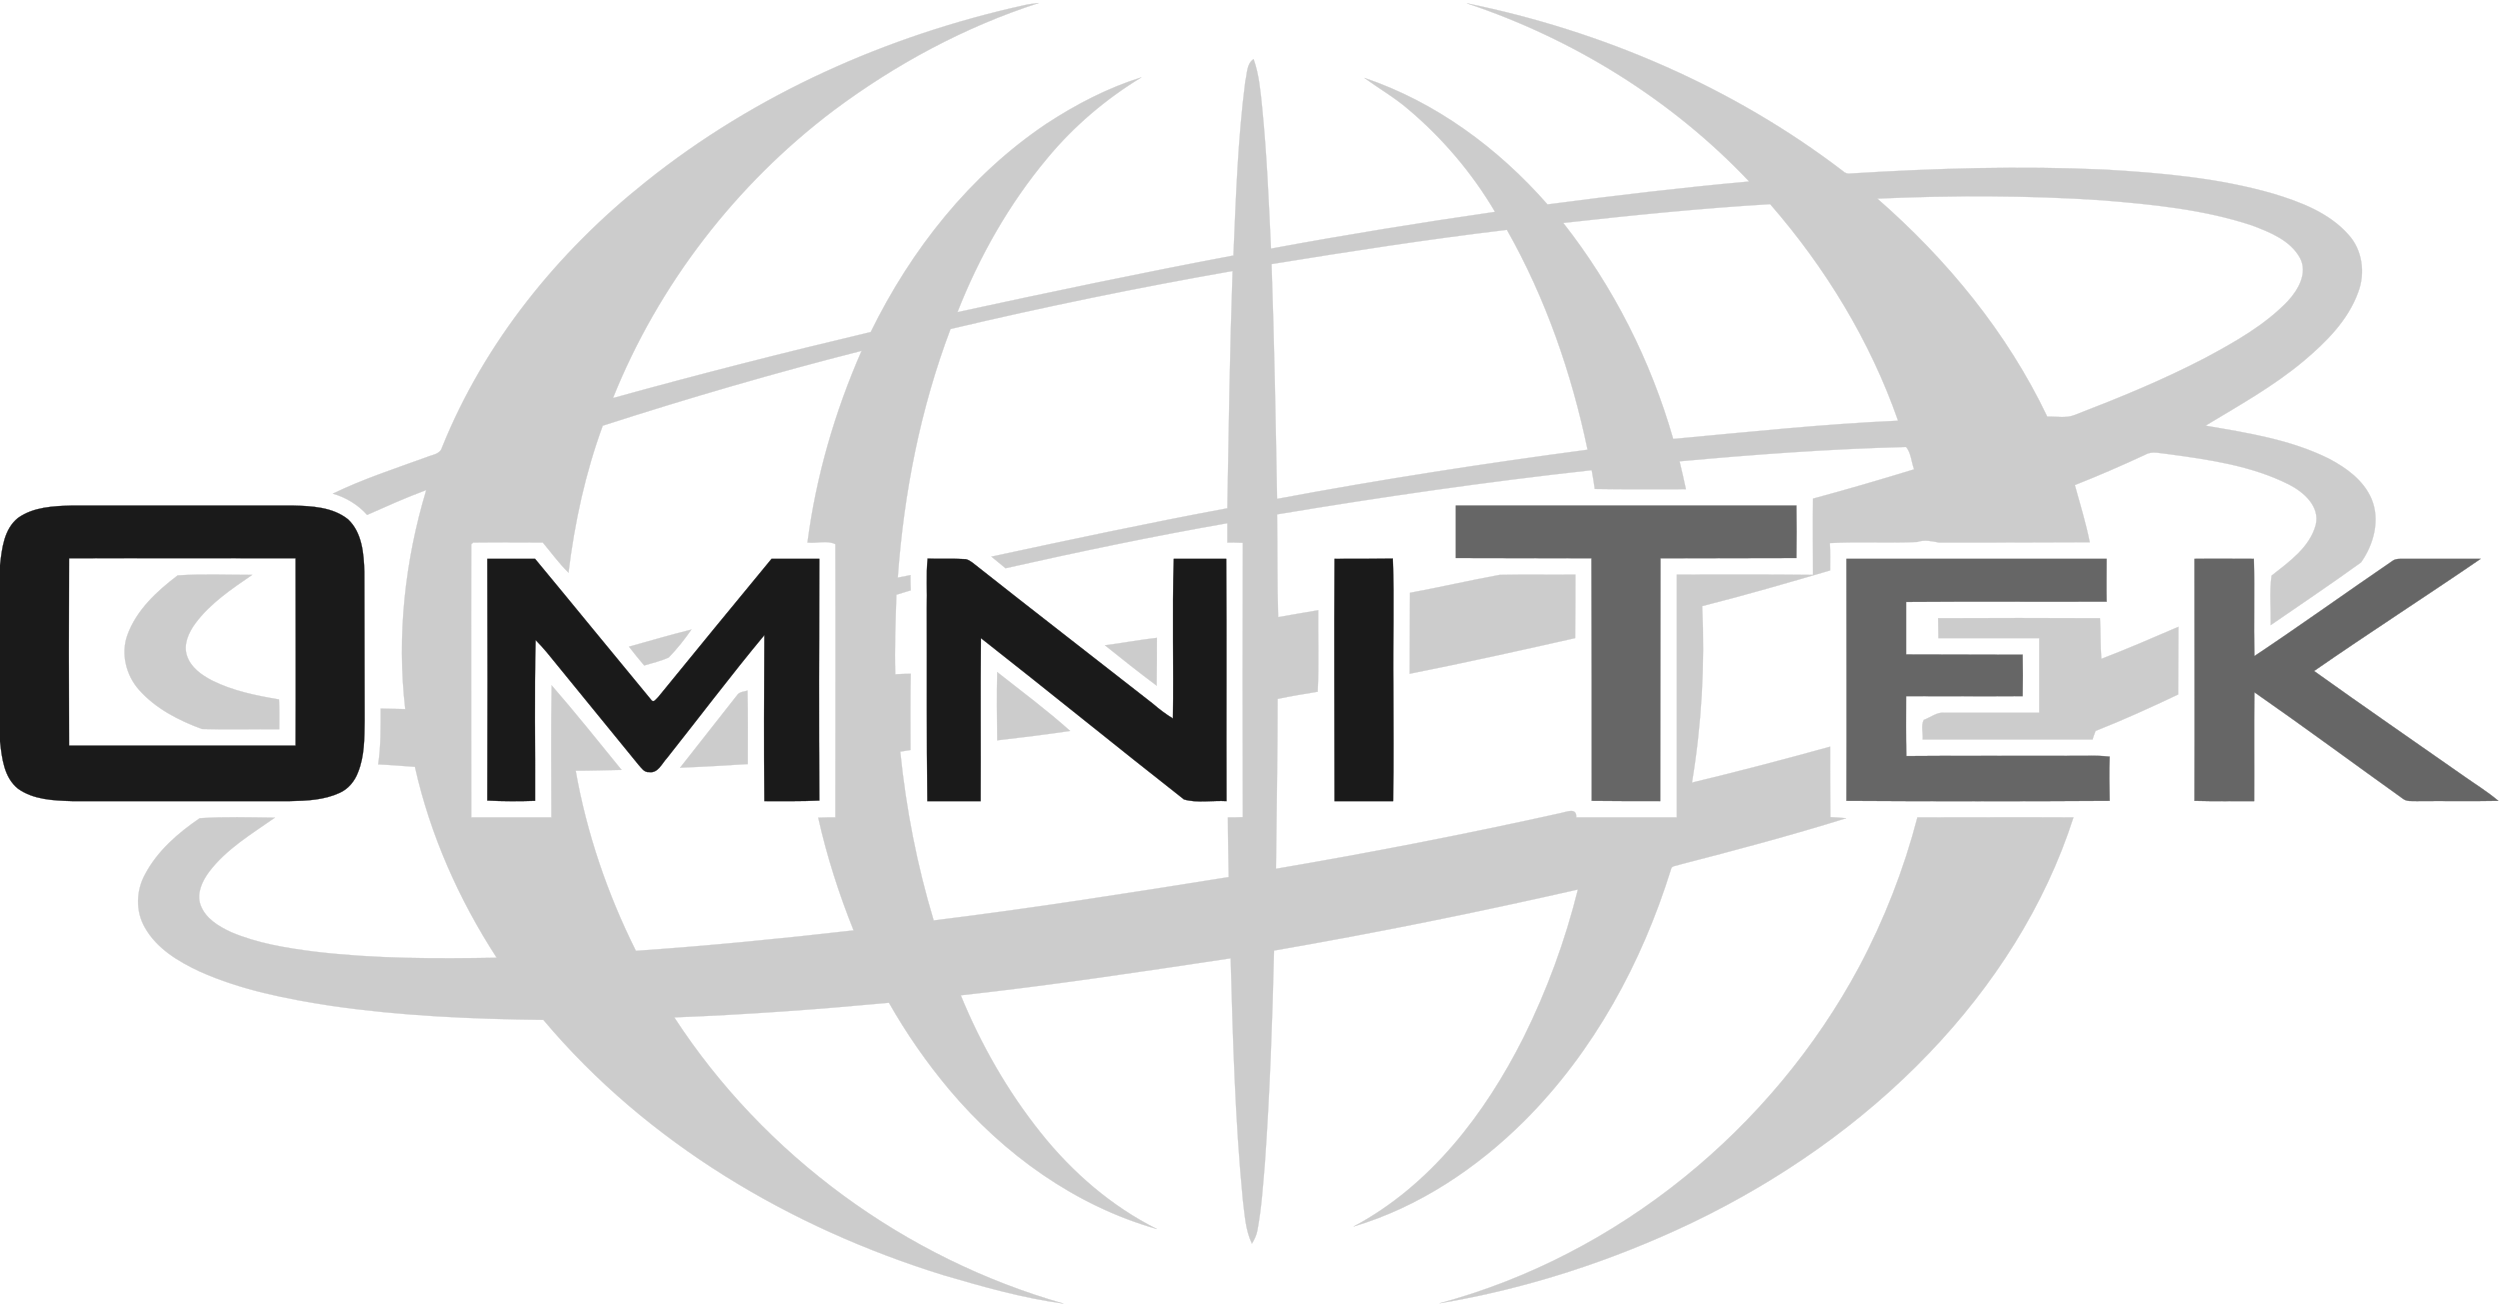
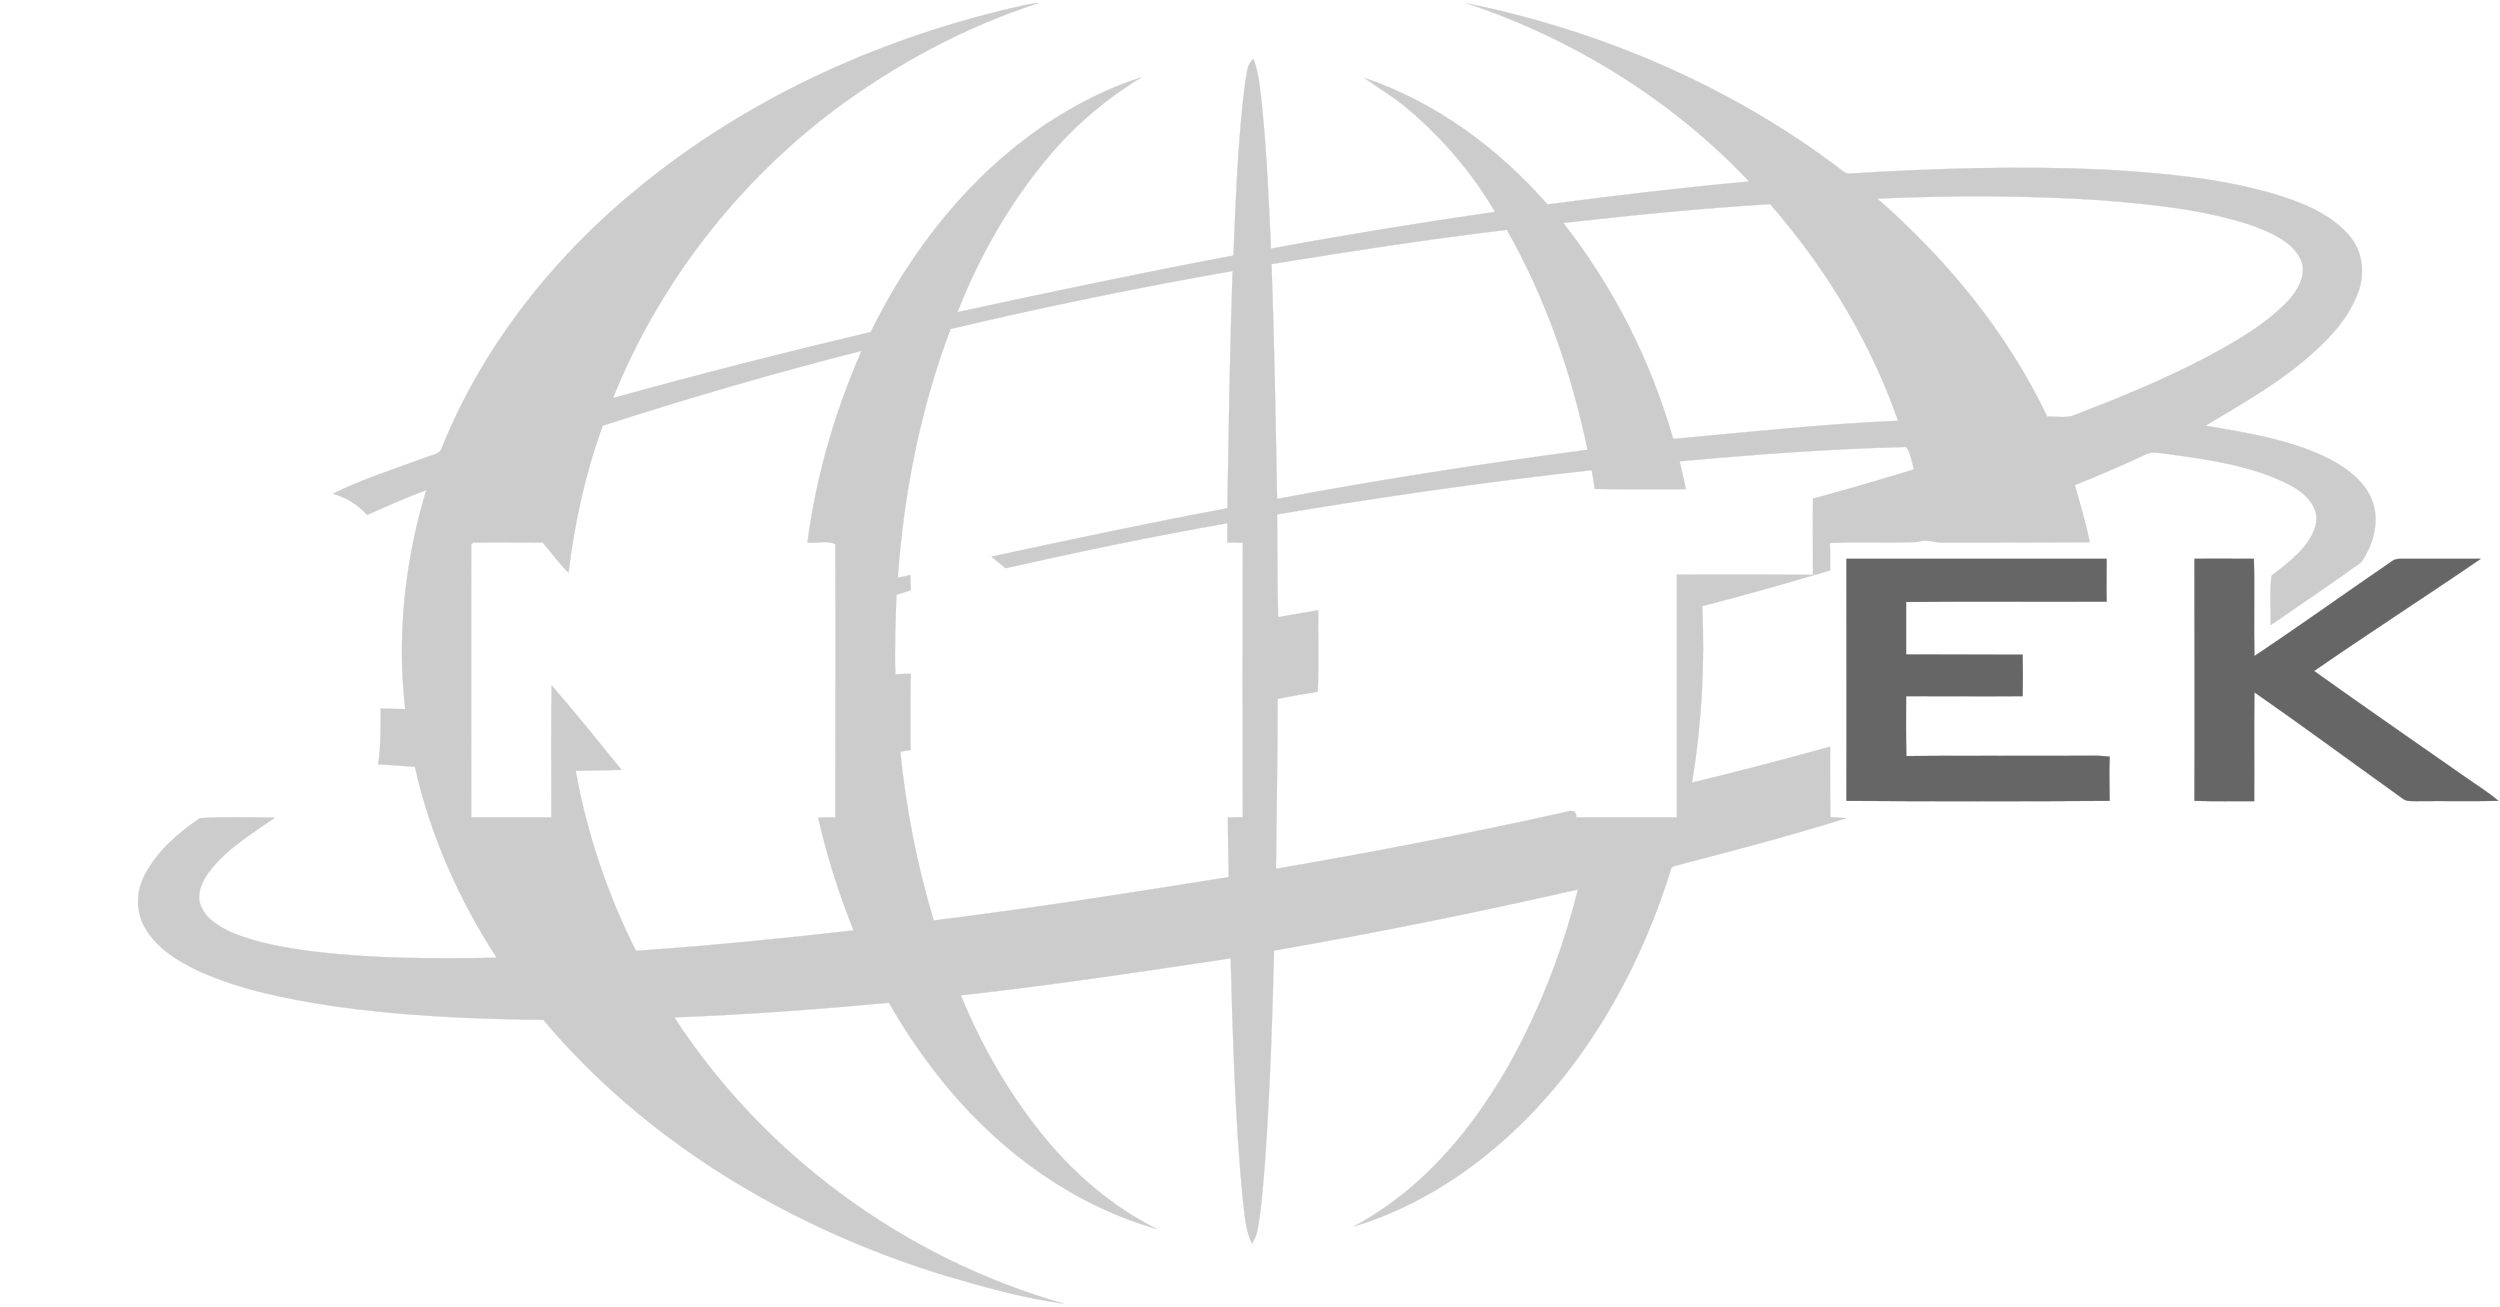
<svg xmlns="http://www.w3.org/2000/svg" width="905pt" height="473pt" viewBox="0 0 905 473">
  <path fill="#ccc" stroke="#ccc" stroke-width=".094" d="M370.7 1.9c1.7-.4 3.5-.6 5.3-.8-26.7 8.6-51.7 22.1-74.1 38.8-35.4 26.7-63.5 63.1-80 104.2 31-8.6 62.1-16.5 93.3-23.9 14.6-29.8 35.9-56.8 63.6-75.4 10.7-7 22.2-13 34.4-16.8-12.8 7.8-24.4 17.6-34 29.2-13.9 16.6-24.7 35.7-32.6 55.8 33.2-7.2 66.5-14.2 99.9-20.5.9-21.1 1.6-42.2 4.3-63.1.7-2.7.4-6.3 3-8 2 5.6 2.5 11.6 3.1 17.5 1.7 17 2.4 34 3.2 51.1 27-5 54-9.4 81.1-13.3-8.3-14.1-19.1-26.8-31.6-37.3-4.9-4.2-10.5-7.4-15.7-11.2 25.8 8.7 48.4 25.4 66.3 45.8 24.3-3.2 48.6-6.1 73-8.3-28-29.6-63.6-51.6-102.2-64.5 49 10 96.3 30.3 136.1 60.7.8.8 1.8 1.1 2.9.9 30.7-1.9 61.4-2.8 92.1-1.4 20.4 1.2 41 3 60.8 8.7 9.9 3 20.2 6.9 27.2 14.8 5.1 5.5 6.2 13.9 3.6 20.8-3.7 10.3-11.7 18.2-19.9 25.1-10.9 9.1-23.3 16-35.4 23.3 15.2 2.6 30.7 5 44.6 11.9 6.3 3.3 12.6 7.8 15.5 14.6 3.2 7.6.8 16.5-3.8 23-10.8 7.8-21.8 15.2-32.7 22.7.1-6-.5-12 .3-17.9 6.3-5 13.8-10.2 16-18.4 1.6-6.7-4.4-11.9-9.7-14.6-13.5-6.8-28.8-9-43.6-11-2.8-.2-5.8-1.3-8.4.2-8.4 3.9-16.9 7.6-25.5 11 1.9 6.9 4 13.7 5.4 20.7-18.2.1-36.4.1-54.6.1-2.6-.5-5.2-1.1-7.9-.2-10.5.5-21-.2-31.6.4.2 3.3.1 6.6.1 9.9-15.4 4.5-30.8 9-46.3 12.9 1 21.4-.2 42.8-3.7 63.9 16.7-4 33.4-8.4 50-13 0 8.5 0 17 .1 25.5 1.9.1 3.8.2 5.7.4-19.9 6.2-40.1 11.6-60.3 16.8-1.1.5-2.9.3-3.1 1.7-10.5 33.8-27.9 65.9-53.1 91.1C534.5 423 513.5 437 490 444c27.8-14.8 47.6-40.8 61.5-68.4 8.5-17.1 15.1-35.1 19.7-53.6-36.5 8.3-73.1 15.7-110 22.1-.6 25.6-1.5 51.3-3.3 76.9-.7 8.1-1.2 16.3-2.7 24.3-.3 1.8-1.1 3.4-2 4.9-2.4-5-2.6-10.6-3.3-15.9-2.8-29-3.6-58.2-4.4-87.4-32.5 4.9-65 9.8-97.7 13.4 7.3 17.8 17 34.8 29 49.8 11.4 14.3 25.6 26.6 42 34.8-29.6-8.4-55.5-27.1-75.2-50.5-8.2-9.8-15.5-20.3-21.8-31.4-25.8 2.4-51.7 4.3-77.7 5.3 32.5 50 83.6 87.3 140.9 103.6-14.8-2-29.2-6.1-43.5-10.3-55.3-17.1-107.3-47.8-144.8-92.4-25.7-.3-51.5-1.4-76.9-5.1-16.2-2.5-32.5-5.7-47.5-12.4-7.7-3.6-15.6-8.3-19.9-16-3.4-5.9-3.1-13.4.1-19.2 4.5-8.5 12-15 19.8-20.3 9-.6 18.1-.3 27.2-.2-8.4 5.9-17.5 11.3-23.8 19.6-2.5 3.4-4.6 7.8-3.1 12 1.8 4.9 6.5 7.7 11 9.8 9.6 4.1 20.1 5.8 30.4 7.1 21.8 2.6 43.9 2.6 65.8 2.2-13.7-21.1-24.1-44.5-29.6-69.1-4.4-.3-8.9-.7-13.3-.9 1-6.7.9-13.4.9-20.2 3 .1 6 .1 8.9.2-3.1-26.6-.1-53.7 7.6-79.3-7.3 2.7-14.4 5.9-21.4 9-3.3-3.7-7.6-6.3-12.4-7.7 10.9-5.3 22.6-9.1 33.9-13.2 2-.9 4.9-1 5.6-3.5 15.3-38 41.9-70.8 73.8-96.2C273.5 34 321.1 12.9 370.7 1.9m308.9 70c25.3 22.1 47 48.5 61.5 78.9 3.3-.1 6.8.7 10-.6 16.1-6.2 32-12.7 47.3-20.7 10.6-5.7 21.3-11.7 29.7-20.4 3.8-4.1 7.4-10.2 4.5-15.7-3.5-6.4-10.8-9.3-17.4-11.8-17.5-5.8-36-7.6-54.3-9.1-27.1-1.8-54.2-1.8-81.3-.6m-113.7 8.8c18.2 23.2 31.7 49.9 39.8 78.2 27.1-2.5 54.2-5.4 81.4-6.6-10.1-28.9-26.3-55.4-46.3-78.4-25 1.5-49.9 4-74.9 6.8M460.3 95.6c1 28.4 1.5 56.7 2 85 37.3-7 74.8-12.8 112.4-17.8-5.8-27.7-15.2-54.9-29.2-79.6-28.5 3.4-56.9 7.8-85.2 12.4m-116.2 23.5c-10.9 28.8-16.9 59.3-19.1 90 1.5-.3 3.1-.6 4.6-.9 0 1.9 0 3.7.1 5.5-1.8.6-3.5 1-5.2 1.6-.3 9.6-.7 19.2-.4 28.8 1.9-.1 3.7-.2 5.6-.2-.2 9.2-.1 18.4-.1 27.6-1.2.2-2.4.4-3.7.6 2.1 20.7 6.1 41.2 12.1 61.1 35.7-4.4 71.2-10 106.8-15.7-.1-7.2-.3-14.4-.3-21.6 1.8 0 3.6 0 5.4-.1-.1-33.1-.1-66.2 0-99.3-1.9-.1-3.7-.1-5.6-.1v-7c-26.9 4.7-53.6 10.3-80.3 16.3l-5.1-4.2c28.4-6.1 56.9-12.2 85.4-17.5.5-28.7.9-57.3 1.9-85.9-34.2 6-68.3 13-102.1 21m-125.9 35c-6.3 17.2-10.2 35.1-12.4 53.2-3.4-3.3-6.2-7.2-9.3-10.9-8.4 0-16.8-.1-25.2 0l-.7.6c-.1 33 0 65.9 0 98.9h29c0-16-.2-31.9.1-47.8 8.7 10 17 20.4 25.3 30.6-5.5.1-11.1.3-16.6.3 4 22.6 11.5 44.6 21.8 65.2 26.3-1.8 52.6-4.4 78.8-7.4-5.3-13.2-9.7-26.9-12.8-40.8 2-.1 4.1-.1 6.2-.1 0-33 .1-65.9 0-98.9-2.9-1.5-6.9-.2-10.1-.6 3.1-23.9 9.9-47.3 19.6-69.4-31.5 8-62.7 17.1-93.7 27.1M608 167c.8 3.3 1.6 6.7 2.3 10.1-11 0-22 .1-33-.1-.3-2.3-.7-4.5-1.1-6.8-38.1 4.2-76.1 9.7-113.9 16 .2 12.4 0 24.8.4 37.2 4.8-.8 9.6-1.7 14.5-2.5-.1 9.8.3 19.7-.2 29.5-4.9.8-9.7 1.6-14.5 2.6 0 20.5-.4 41-.6 61.5 34.6-5.9 69-12.6 103.2-20.2 2.1-.4 5.7-2.1 5.5 1.6H607V208c16.4 0 32.9-.1 49.3.1 0-9.2-.1-18.4 0-27.6 12.3-3.3 24.5-6.9 36.6-10.6-1-2.7-1.1-6-2.9-8.1-27.4.7-54.7 2.7-82 5.2z" />
-   <path fill="#1a1a1a" stroke="#1a1a1a" stroke-width=".094" d="M6.5 187.5c5.6-4 12.8-4.3 19.5-4.5h80c6.8.2 14.4.5 20 5 5.1 4.8 5.7 12.4 5.9 19 .1 18 0 36 .1 54-.1 6.2 0 12.7-2.4 18.6-1.2 3.2-3.5 6-6.6 7.4-5.6 2.6-11.9 2.9-18 3H26c-6.7-.2-13.9-.5-19.5-4.5-5.1-4.1-5.8-11.1-6.5-17.1v-63.8c.7-6 1.4-13 6.5-17.1M25 202.1c-.1 22.6-.1 45.2 0 67.8h82c.1-22.6 0-45.2 0-67.8-27.3 0-54.7-.1-82 0z" />
-   <path fill="#666" stroke="#666" stroke-width=".094" d="M527 183h123.3c.1 6.3.1 12.7 0 19-16.4.1-32.8 0-49.2.1-.1 29.3 0 58.6-.1 87.9-8.3 0-16.6 0-24.8-.1 0-29.2 0-58.5-.1-87.8-16.3-.1-32.7 0-49.1-.1v-19z" />
-   <path fill="#1a1a1a" stroke="#1a1a1a" stroke-width=".094" d="M176.4 202.3h17.3c14.1 17 28 34.1 42 51 .9 1.4 1.9-.4 2.6-1 13.6-16.7 27.3-33.4 41-50h17.3c-.1 29.2-.2 58.4 0 87.5-6.6.3-13.2.2-19.9.2-.2-20-.1-40 0-60.1-12.1 14.6-23.5 29.7-35.3 44.6-1.8 1.9-3.2 5.5-6.4 5-1.8.2-2.8-1.5-3.9-2.7-11-13.6-22.2-27.1-33.2-40.7-1.3-1.5-2.6-3-4-4.4-.5 19.4-.1 38.8-.2 58.2-5.8.2-11.5.2-17.3-.1.1-29.1.1-58.3 0-87.5zm159.4-.1c4.4.2 8.8-.1 13.2.2 1.2-.1 2.2.7 3.2 1.4 21.6 17.1 43.4 33.9 65.1 50.9 2.3 2 4.7 3.8 7.3 5.4.3-19.2-.3-38.6.3-57.8h19c.2 29.2 0 58.4.1 87.7-5.1-.3-10.5.8-15.4-.6-24.6-19.3-48.9-39.1-73.5-58.4-.2 19.6 0 39.3-.1 59h-19.3c-.3-23.3-.1-46.7-.2-70 .2-5.9-.3-11.9.3-17.8zm147.3.1c7 0 14.1 0 21.1-.1.6 15.3 0 30.6.2 45.8 0 14 .2 28-.1 42h-21.2c0-29.3-.2-58.5 0-87.7z" />
  <path fill="#666" stroke="#666" stroke-width=".094" d="M668.4 202.3h94.2c0 5.2-.1 10.3 0 15.5-24.2.1-48.4-.1-72.6.1v19c14.1.1 28.2 0 42.2.1.1 5 .1 10 0 15-14 .1-28.1 0-42.2 0 0 7.2-.1 14.5.1 21.7 21.6-.2 43.3 0 64.9-.1 2.9-.1 5.8 0 8.7.3-.2 5.3-.1 10.7 0 16-31.8.2-63.6.2-95.3 0 .1-29.2 0-58.4 0-87.6zm126 0c7.2-.1 14.3 0 21.5 0 .3 11.7-.1 23.5.2 35.2 16.8-11.2 33.2-23 49.9-34.4 1.4-1.1 3.3-.7 5-.8h27c-20 13.7-40.4 26.8-60.3 40.6 18 12.9 36.2 25.4 54.3 38.1 4.1 2.9 8.5 5.6 12.4 8.9-9.8.2-19.6 0-29.5.1-1.7-.1-3.6.3-5.1-.9-17.9-12.8-35.6-25.9-53.7-38.5-.2 13.1 0 26.3-.1 39.4-7.2 0-14.4.1-21.6-.1.1-29.2 0-58.4 0-87.6z" />
-   <path fill="#ccc" stroke="#ccc" stroke-width=".094" d="M64.3 208.3c9-.6 18-.2 27-.2-7.4 5.1-15.1 10.2-20.6 17.6-2.4 3.3-4.4 7.6-3 11.7 1.4 4.2 5.2 6.9 9 8.9 7.6 3.8 16 5.5 24.3 6.9.2 3.6.1 7.2.1 10.8-9.3-.1-18.7.2-28-.1-8.4-3.1-16.8-7.4-22.8-14.2-4.7-5.3-6.6-13.1-4.2-19.8 3.3-9.1 10.7-15.9 18.2-21.6zm446.1 6.3c10.8-2 21.6-4.5 32.5-6.5 9.1-.2 18.2 0 27.4-.1 0 7.7 0 15.3-.1 23-19.9 4.5-39.8 8.9-59.9 12.9.1-9.8 0-19.6.1-29.3zm191.2 9.2c19.5-.1 39-.1 58.6 0 .3 4.9.1 9.8.5 14.7 9.4-3.6 18.6-7.6 27.9-11.6-.1 8.2 0 16.3-.1 24.5-9.9 4.7-19.8 9.2-29.9 13.2-.4 1.1-.8 2.1-1.1 3.1H696c.2-2.3-.7-5 .4-7.1 2.5-.9 4.8-2.9 7.5-2.6h34.3v-27h-36.5c0-2.4-.1-4.8-.1-7.2zm-473.9 10.3c7.5-2.1 15-4.3 22.6-6.2-2.5 3.6-5.2 7-8.2 10.1-2.8 1.3-5.9 2-8.9 2.9-1.9-2.2-3.7-4.5-5.5-6.8zm172.3-.5c6.3-.8 12.5-2 18.8-2.7 0 5.8 0 11.6-.1 17.3-6.3-4.7-12.5-9.6-18.7-14.6zm-39 9.7c8.9 7 18 13.8 26.4 21.3-8.8 1.3-17.6 2.4-26.4 3.4-.1-8.2-.2-16.5 0-24.7zm-94.2 8.4c.8-1.3 2.5-1.3 3.8-1.7.2 8.9.1 17.8.1 26.6-8.2.5-16.4 1-24.5 1.3 6.9-8.7 13.7-17.5 20.6-26.2zm427.3 44.2c18.8 0 37.7-.1 56.5 0-10.3 32.1-29 61.1-52.3 85.4-24.4 25.5-53.9 46-85.7 61.3-28.9 13.8-59.8 23.9-91.5 29.2C585.7 454.4 641.5 408.7 673 350c9.1-17.1 16.2-35.3 21.1-54.1z" />
</svg>